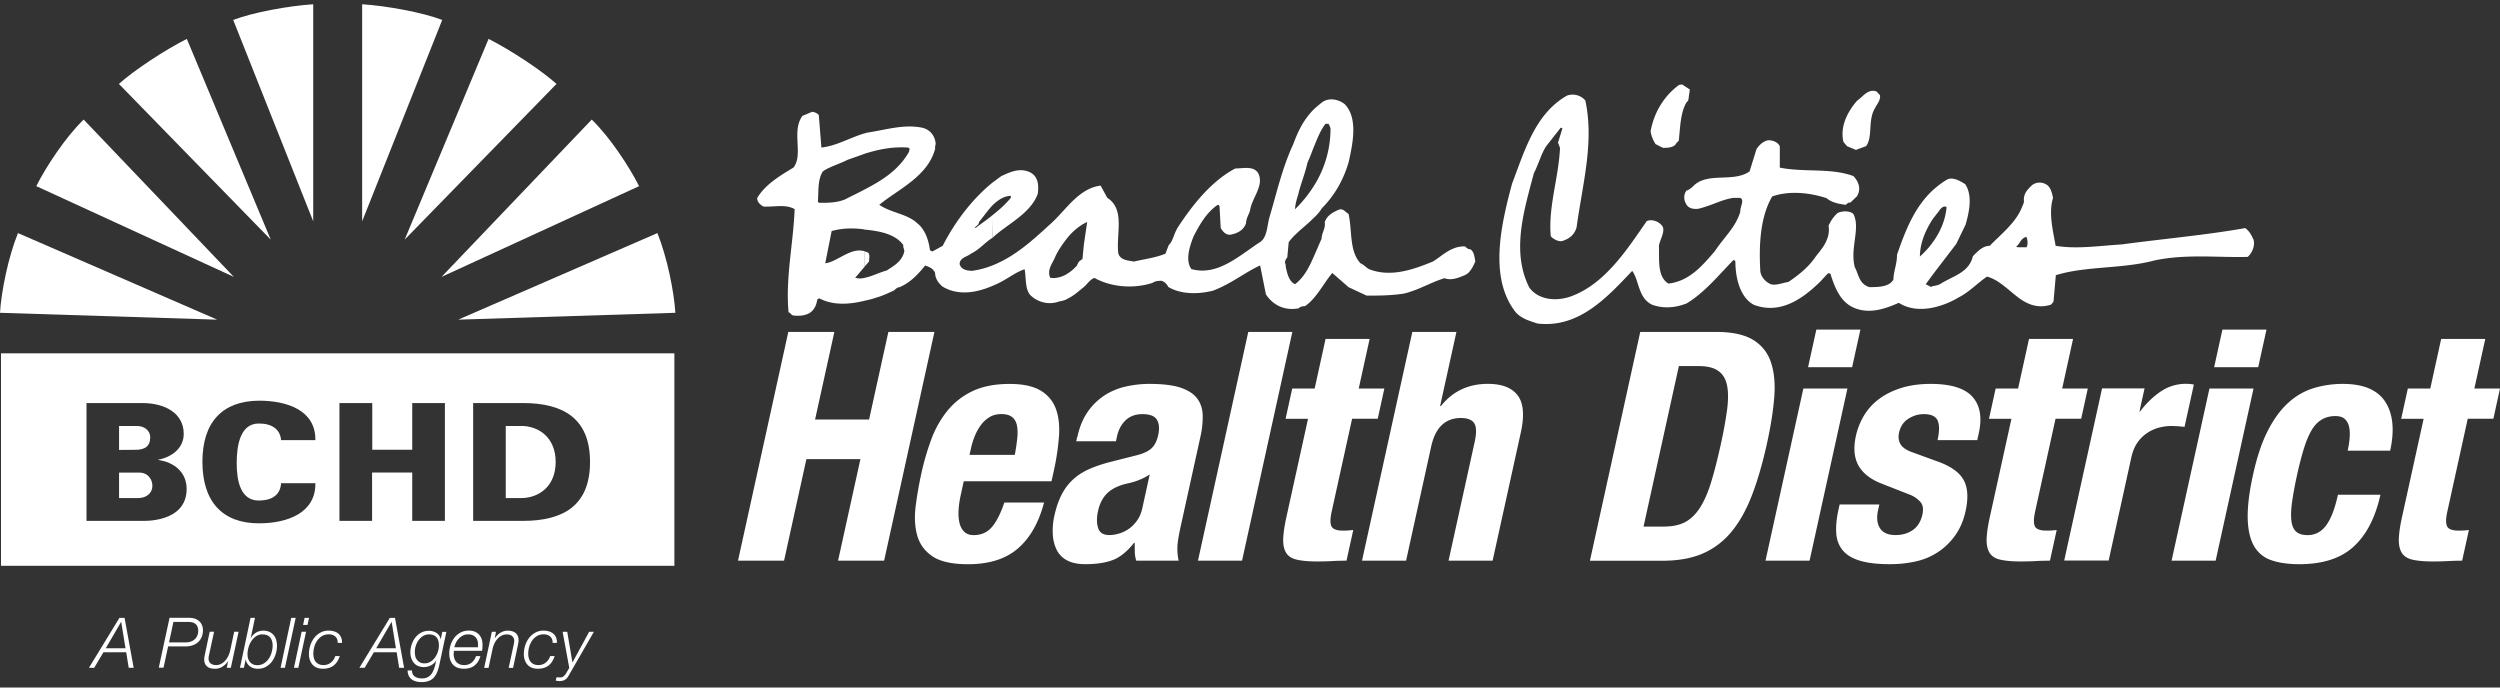
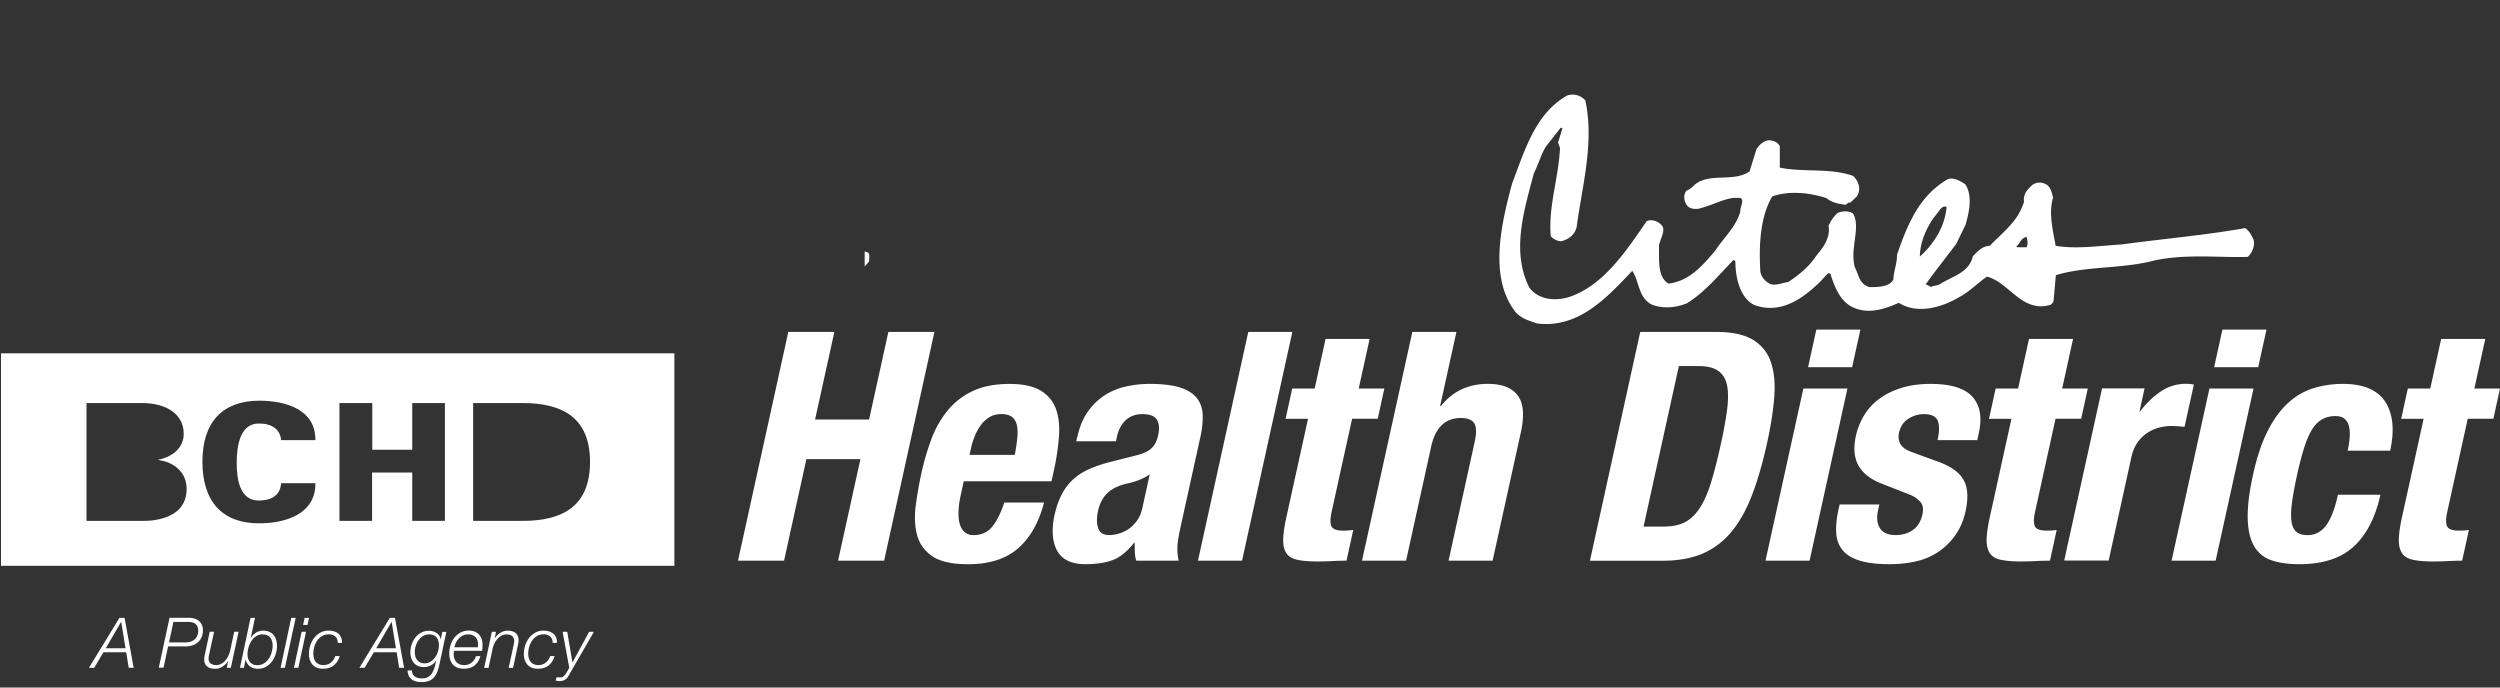
<svg xmlns="http://www.w3.org/2000/svg" width="200" height="55" fill="none" viewBox="0 0 200 55">
  <rect x="0" y="0" width="200" height="55" fill="#333333" stroke="none" />
-   <path fill="#fff" d="M25.057 17.71V.341c-1.985.13-4.835.654-6.4 1.254l6.4 16.11zM17.375 25.572 1.437 18.647C.655 20.583.103 23.322 0 25.024zM18.706 22.15 6.693 9.566c-1.44 1.382-3.033 3.81-3.791 5.326zM21.659 19.17 14.946 3.112c-1.754.885-4.18 2.48-5.435 3.6zM28.972 17.71V.341c1.988.13 4.835.654 6.406 1.254l-6.406 16.11zM36.657 25.572l15.935-6.925c.779 1.936 1.333 4.675 1.437 6.377zM35.323 22.15 47.339 9.566c1.438 1.382 3.03 3.81 3.788 5.326zM32.373 19.17l6.713-16.058c1.75.885 4.18 2.48 5.435 3.6zM11.238 37.81H9.525v2.035h1.53c.655 0 1.137-.392 1.137-.978 0-.524-.362-1.02-.954-1.058M41.688 34.078H40.46v5.767h1.227c1.426 0 2.767-.94 2.767-2.887 0-1.946-1.34-2.883-2.767-2.883zM12.02 34.991c0-.537-.458-.913-1.072-.913H9.525v1.916l1.334-.01c.703 0 1.158-.273 1.158-.99z" />
-   <path fill="#fff" d="M.08 28.266v16.999h53.87v-17zM11.34 41.67H6.92v-9.426h4.514c1.775.017 3.264.813 3.264 2.467 0 1.16-.98 1.867-2.037 2.063v.025c1.254.172 2.27.968 2.27 2.311 0 2.743-3.497 2.56-3.59 2.56m9.367-1.63c1.099 0 1.726-.485 1.778-1.384h2.743c.038 2.377-2.233 3.21-4.518 3.21-2.936 0-4.518-1.76-4.518-4.92 0-3.159 1.582-4.867 4.518-4.892 2.285 0 4.556.782 4.518 3.156h-2.743c-.066-.847-.707-1.33-1.778-1.33-1.5 0-1.772 1.764-1.772 3.173s.297 2.991 1.772 2.991zm14.884 1.63h-2.613v-3.865h-3.212v3.865h-2.612v-9.426h2.626v3.735h3.198v-3.735h2.613zm6.24 0h-3.98v-9.426h3.98c3.24 0 5.37 1.23 5.37 4.713s-2.13 4.713-5.37 4.713M69.174 20.107v1.21l.348-.393c0-.303.093-.444-.048-.7-.117-.048-.21-.093-.303-.117z" />
-   <path fill="#fff" d="M117.582 19.946c-.207-.045-.303-.162-.372-.231-1.117-.049-1.837.765-2.581 1.209-1.534.627-3.374 1.299-5.114.603-.283-.166-.376-.327-.676-.465-.909-.975-.651-2.58-.954-3.952-.231-.117-.421-.444-.745-.348-.558.234-.975.486-1.158 1 .069.581-.234.788-.258 1.346-.231.51-.441 1.024-.672 1.534-.352.792-.748 1.56-1.444 2.09-.465-.182-.627-.812-.744-1.37 0-.235-.069-.304-.069-.441.069-.118.069-.235.186-.304l.114-1.233c.444-.651 1.278-1.23 1.957-1.905.279-.255.51-.51.696-.817.999-.999 1.72-2.253 2.14-3.672.328-1.468.769-3.49-.279-4.627-.441-.397-1.282-.607-1.861-.166-.251.207-.486.396-.696.603-.724.744-1.189 1.63-1.585 2.722-.907 1.953-1.327 3.907-1.93 5.93-.186.767-.186 1.536-.72 1.908-1.603 1.023-3.395 2.766-5.51 2.163-.51-.72-.118-1.86.185-2.628.535-1.023 1.045-1.905 1.93-2.512.07 0 .114.045.142.141l.093 1.72c.186.3.396.537.74.537.7-.117 1.117-.441 1.282-.91.018-.42.255-.768.324-1.023.138-1.023 1.162-2.001.652-2.997-.369-.607-1.234-.372-1.837-.372-1.978 1.047-3.512 3.049-4.628 4.768-.303.538-.348 1.023-.696 1.371l-.259.676c-.792.327-1.626.42-2.512.63-.534-.093-1.072-.117-1.254-.63-.21-1.51.582-3.535-.883-4.466l-.537-.978c-1.02.117-1.837.792-2.581 1.581-.49.514-.976 1.092-1.49 1.537-1.443 1.326-2.815 2.56-4.558 3.256a7 7 0 0 1-1.627.44c-.534 0-.91-.137-1.023-.537 0-.51.603-.582.91-.837.72-.348 1.137-.93 1.743-1.278v-1.816c-.441.372-.93.696-1.35 1.023h-.094c.093-.162.303-.162.348-.465.303-.372.676-.906 1.093-1.35.417-.396.882-.72 1.444-.74v.161c-.42.513-.91.954-1.444 1.371l.02 1.792c1.117-1.048 3.002-1.881 3.584-3.49.093-.765 0-1.371-.585-1.695-.862-.441-1.696 0-2.323.279-.235.162-.466.348-.7.51-1.72 1.395-3.07 3.255-4 5.071l-.793.441c-.114 0-.162-.024-.231-.117-.093-.72-.372-1.626-1-2.115-.792-.769-2.116-.838-3.05-1.489 1.534-1.257 3.864-2.256 4.467-4.465 0-.207 0-.255.048-.396-.048-.603-.396-1.14-1.072-1.303-1.513-.303-2.86.162-4.442.397-.069.024-.117.048-.165.048-1.19.348-2.233 1-3.467 1.14L65.504 9.2a.83.83 0 0 0-.537-.255l-.769.324c-.906 1.233.093 3.094-.72 4.137-1 .607-2.254 1.327-2.905 2.443 0 .3.23.534.51.675.861.045 1.768-.21 2.488.207-.093 2.65-.744 5.512-.486 8.255.162.024.207.234.393.255.606.069 1.303-.02 1.63-.534.21-.303.21-.49.279-.72 0-.07.045-.07.165-.117 1.113.582 2.395.489 3.63.186.323-.073.626-.142.954-.259.51-.137 1-.396 1.347-.537.162-.114.28-.28.465-.28.838-.347 1.444-.974 2.072-1.742.279.113.63.206.789.602 0 .397.234.793.603 1.093 1.282.764 2.77.465 4-.07q.525-.21.976-.485c.534-.303 1-.651 1.582-.837.138.696 0 1.719.558 2.16.582.513 1.444.7 2.188.42.28-.048.538-.117.745-.258.44-.207.789-.534 1.23-.886.303-.258.49-.603.861-.744 1.303.72 3.071.906 4.653.396.23-.165.534-.165.72-.165.234.069.42.255.538.49.999.602 2.37.602 3.58.299 1.513-.582 2.468-1.416 3.767-2.019l.465 2.326c.558.813 1.396 1.302 2.585 1.116.231-.165.279-.165.537-.186.252-.162.465-.372.652-.582.578-.652.975-1.396 1.533-2.071l1.303 1.137 1.444.675c.999 0 1.929 0 2.998-.165 1.209-.3 2.047-.858 3.232-1.23.534.21 1.12-.024 1.654-.255.373-.162.628-.651.814-1.092-.069-.303-.093-.837-.441-.979zm-13.722-4.393c.165-.744.537-1.626.744-2.557.165-.351.303-.72.445-1.095.299-.72.554-1.44.995-1.998h.235c.045.093.114.186.162.372a8.54 8.54 0 0 1-1.392 4.695 10 10 0 0 1-1.444 1.768c0-.303.117-.768.258-1.185zm-38.432.603c.073-.765-.044-1.74.397-2.44.465-.35 1.302-.585 1.978-.93.465-.165.93-.324 1.371-.489 1.117-.348 2.233-.582 3.488-.49.117.114.069.025.117.114 0 0-.048.073-.048.21-.814 1.444-2.116 2.281-3.56 3.026-.514.279-1.072.534-1.603.813-.7.255-1.282.255-2.022.255l-.121-.07zm5.493 5.488c-.603.165-1.164.465-1.743.582-.21.049-.417.073-.627.024l-.138-.024.768-.906v-1.21c-1.092-.371-2.188.838-3.163.955l.513-2.58c.813-.231 1.65-.259 2.581-.138.024.02.045.02.07.02 1.185.118 2.467.349 3.094 1.258-.07.093.069.28.069.49-.186.816-.858 1.16-1.42 1.533zm15.794-2.14-.117 1.21c-.117.093-.162.117-.28.21-.044.09-.092.138-.165.324-.21.23-.44.44-.696.603a2.17 2.17 0 0 1-1.233.396 1 1 0 0 0-.207-.024c-.283-.672.207-1.161.42-1.723.231-.486.603-1.044 1.024-1.557.44-.513.954-.93 1.513-1.185l-.255 1.743zM147.753 11.69l.72.303.814-.303c.558-.744.117-2.094.72-3.045.117-.28.441-.583.396-1.024l-.279-.303c-.675-.255-1.116.441-1.561.744-.744.862-1.372 2.023-1.092 3.277.113.162.182.21.279.348zM133.052 11.828c.417 0 .93-.024 1.092-.44.114-.021.162-.163.162-.163.114-.999.114-2.163.603-3.021.114-.117.162-.162.162-.231l.117-.813-.603-.396c-.048 0-.165 0-.279.044-1.141.838-1.978 2.14-2.257 3.697.069.441.234.768.396 1.023l.603.304z" />
+   <path fill="#fff" d="M.08 28.266v16.999h53.87v-17zM11.34 41.67H6.92v-9.426h4.514c1.775.017 3.264.813 3.264 2.467 0 1.16-.98 1.867-2.037 2.063v.025c1.254.172 2.27.968 2.27 2.311 0 2.743-3.497 2.56-3.59 2.56m9.367-1.63c1.099 0 1.726-.485 1.778-1.384h2.743c.038 2.377-2.233 3.21-4.518 3.21-2.936 0-4.518-1.76-4.518-4.92 0-3.159 1.582-4.867 4.518-4.892 2.285 0 4.556.782 4.518 3.156h-2.743c-.066-.847-.707-1.33-1.778-1.33-1.5 0-1.772 1.764-1.772 3.173s.297 2.991 1.772 2.991zm14.884 1.63h-2.613v-3.865h-3.212v3.865h-2.612v-9.426h2.626v3.735h3.198v-3.735h2.613zm6.24 0h-3.98v-9.426h3.98c3.24 0 5.37 1.23 5.37 4.713s-2.13 4.713-5.37 4.713M69.174 20.107v1.21l.348-.393c0-.303.093-.444-.048-.7-.117-.048-.21-.093-.303-.117" />
  <path fill="#fff" d="M180.247 19.108c-.183-.417-.328-.627-.628-.861-3.139.558-6.582.861-9.863 1.305-1.86.114-3.584.393-5.303.114-.21-1.185-.583-2.629-.21-3.838-.09-.44-.207-.91-.579-1.092a1.01 1.01 0 0 0-1.093.069c-.441.42-.723.744-.651 1.347a3 3 0 0 1-.162.42c-.486 1.234-1.602 2.095-2.581 3.094-.534 0-.955.42-1.348.837-.324 1.35-1.654 1.585-2.629 2.233a1.8 1.8 0 0 1-.51.141c-.072.024-.141.048-.234.069l-.397-.21.631-.858 1.813-2.37.744-1.537c.279-.975.582-2.301-.024-3.232-.324-.21-1.024-.65-1.489-.351-.396.23-.72.49-1.044.768-1.489 1.347-2.237 3.208-2.933 5.234.021.675-.282 1.347-.282 1.977-.348.579-1.137.603-1.93.603-.838-.279-.838-1.002-1.165-1.605-.396-1.537.486-3.142-.117-4.255-.279-.255-.862-.255-1.254-.07a2.9 2.9 0 0 0-.724 1.024c.165 1-.465 1.767-1 2.419-.582.885-1.419 1.536-2.208 2.07-.535.093-1.003.303-1.417.183-.42-.183-.817-.603-.837-1.092-.117-2.091 0-4.3.954-5.93 1.324-.465 2.933-.323 4.349.138.421.369 1.027.465 1.534.534.096-.069.21-.234.351-.165l.538-.51c.372-.606.138-1.185-.279-1.626-1.816-.676-3.932-.28-5.886-.676v-1.698c-.114-.303-.534-.51-.955-.49-.465.118-.72.442-.906.697l-.558 1.795c-1.327.927-3.395 0-4.535 1.206-.231.21-.397.306-.51.327-.211.255-.256.72-.025 1.071.186.441.838.441 1.117.348 1.048-.279 1.744-.7 2.653-.837h.535c.396.138 0 .7.024 1.116-.397 1.279-1.279 2.002-2.047 3.163-.955 1.092-1.978 2.37-3.698 2.58-.93-.558-.72-1.977-.765-3.02.069-.49.558-1.21.255-1.603-.327-.42-.906-.537-1.234-.372-1.561 2.257-3.349 5.044-6.072 6.022-1.185.42-2.605.28-3.325-.72-1.444-2.883-.421-6.14.372-9.137.396-.768.627-1.677 1.023-2.211l1.117-1.42c.093 0 .114 0 .141.048l-.351 1.137.162.42c-.118 2.443-.951 4.7-.741 7.07.182.21.623.465.93.376.672-.21 1-.607 1.137-1.096.466-3.438 1.42-6.766.7-10.14a1.34 1.34 0 0 0-1.465-.395c-2.536 1.443-3.373 4.351-4.397 7.045-.91 3.373-1.861 7.583.303 10.305.51.534 1.117.675 1.723.885 3.302.393 5.559-2.07 7.582-4.21.558.72.465 2.209 1.63 2.722.951.324 1.885.21 2.719-.117 1.444-.861 2.605-2.305 3.746-3.466.093 0 .117.024.162.117 0 1.299.372 2.884 1.489 3.463 2.233.837 4.094-.676 5.351-1.91.207-.23.352-.392.583-.626.045 0 .117 0 .186.069.369 1.16.837 2.35 2.047 2.766 1.185.417 2.371 0 3.418-.465.817.538 1.837.58 2.792.372a6.7 6.7 0 0 0 1.975-.792c.837-.417 1.536-1.161 2.281-1.674 1.044.258 1.861 1.257 2.812 1.884.631.396 1.327.627 2.188.396.162-.024.21-.137.328-.279l.186-2.115c2.395-.748 5.303-.486 7.909-1.185 2.56-.534 5.117-.21 7.443-.28.352-.323.631-.93.441-1.443zm-26.632 1.395-.024.049c0-1.14.489-2.233 1.092-3.118.138-.162.252-.324.393-.49.114-.186.396-.558.651-.372-.093 1.024-.486 1.933-1.044 2.722a6.6 6.6 0 0 1-1.072 1.206zm8.491-.72h-.7l-.113-.069c.231-.14.3-.396.465-.558a.7.7 0 0 1 .352-.206c.113.23.137.675 0 .837zM66.749 26.554l-1.544 7.01h4.321l1.544-7.01h3.684l-4.025 18.301h-3.684l1.788-8.127h-4.321l-1.788 8.127H59.04l4.025-18.301zM76.86 39.598q-.135.616-.173 1.195-.035.576.07 1.027c.068.3.196.537.382.72q.276.27.761.269.899-.001 1.451-.645.553-.646.996-1.96h3.178q-.635 2.416-2.092 3.673-1.458 1.26-3.99 1.26-1.923 0-2.858-.64-.933-.639-1.216-1.692-.28-1.05-.11-2.356.171-1.309.458-2.612.304-1.381.779-2.663a8 8 0 0 1 1.271-2.28 5.74 5.74 0 0 1 2.006-1.589q1.21-.59 3.005-.59 1.539 0 2.416.5.878.501 1.244 1.41.362.91.286 2.201a19.5 19.5 0 0 1-.428 2.88l-.175.793H77.1L76.86 39.6zm4.528-4.6q.052-.599-.045-1.016-.102-.42-.4-.637-.3-.218-.84-.218c-.362 0-.672.08-.938.242a2.4 2.4 0 0 0-.693.637 4 4 0 0 0-.489.879q-.194.484-.303.968l-.117.534h3.622q.146-.79.2-1.389zM86.185 34.967q.263-1.204.827-2.012a4.9 4.9 0 0 1 1.327-1.309 5.2 5.2 0 0 1 1.695-.716 8.5 8.5 0 0 1 1.933-.218q1.591.001 2.496.307.905.31 1.32.872.413.563.434 1.343a7.2 7.2 0 0 1-.183 1.706l-1.596 7.249c-.14.65-.224 1.154-.244 1.512q-.026.535.093 1.154h-3.388a2.5 2.5 0 0 1-.114-.703q-.007-.37-.006-.73h-.052c-.569.717-1.144 1.178-1.734 1.392q-.878.32-2.16.32c-.617 0-1.113-.106-1.496-.32a1.9 1.9 0 0 1-.83-.882 3.25 3.25 0 0 1-.286-1.268 5.4 5.4 0 0 1 .127-1.395c.141-.648.334-1.21.572-1.678q.361-.705.893-1.203.533-.5 1.257-.83.73-.336 1.706-.589l2.116-.537q.84-.206 1.224-.562.387-.36.537-1.05.175-.797-.1-1.241-.269-.449-1.165-.448-.816 0-1.333.486t-.696 1.302l-.083.383H86.1l.072-.335zm4.928 3.439a6 6 0 0 1-.793.244q-1.123.231-1.699.769-.575.536-.778 1.46-.175.797.006 1.361.182.565.896.565.357 0 .765-.117.41-.114.783-.372.375-.257.668-.668t.42-.975l.597-2.719a4.2 4.2 0 0 1-.865.448zM103.388 26.554l-4.025 18.301h-3.526l4.025-18.301zM109.57 27.112l-.872 3.969h2.051l-.531 2.418h-2.05l-1.637 7.442q-.18.817-.014 1.165.17.344.937.344.207.001.414-.014.207-.013.393-.038l-.541 2.457q-.59 0-1.148.031-.558.03-1.172.031-1.023 0-1.644-.141c-.413-.093-.706-.28-.871-.562q-.253-.42-.228-1.11c.017-.457.1-1.04.255-1.736l1.73-7.865h-1.795l.53-2.419h1.796l.872-3.969h3.525zM116.514 26.554l-1.306 5.933h.062q1.419-1.779 3.757-1.778 1.685-.001 2.388.923c.468.613.551 1.616.244 2.997l-2.25 10.226h-3.525l2.088-9.495q.238-1.076-.031-1.495-.269-.424-1.065-.424-1.88 0-2.381 2.277l-2.009 9.137h-3.526l4.026-18.301h3.528M137.27 26.554q1.924 0 2.964.627a3.26 3.26 0 0 1 1.437 1.795q.398 1.165.269 2.808-.13 1.639-.576 3.665-.53 2.41-1.216 4.19c-.458 1.185-1.013 2.167-1.658 2.935a6.14 6.14 0 0 1-2.298 1.72q-1.328.564-3.178.565h-5.82l4.025-18.302h6.051zm-4.145 15.569q.977.001 1.643-.334c.442-.22.838-.59 1.182-1.1q.517-.768.91-2.018c.262-.837.528-1.874.803-3.122a35 35 0 0 0 .5-2.735q.156-1.178.007-1.957-.15-.781-.693-1.175-.544-.397-1.599-.396h-1.568l-2.826 12.84h1.648zM147.795 31.08l-3.029 13.772h-3.526l3.029-13.771zm1.037-4.712-.662 3.007h-3.525l.662-3.007zM150.245 40.814q-.196.895.155 1.444.35.547 1.244.547.817-.001 1.392-.41.574-.408.755-1.23.15-.667-.162-1.012a2.25 2.25 0 0 0-.775-.552l-2.285-.896q-1.344-.51-1.882-1.447-.533-.935-.214-2.394a5.5 5.5 0 0 1 .635-1.602 4.6 4.6 0 0 1 1.189-1.32q.738-.564 1.771-.895c.689-.22 1.489-.335 2.391-.335q2.406.002 3.333 1.027.926 1.029.513 2.905l-.124.565h-3.177q.237-1.078 0-1.578-.232-.501-1.099-.5-.662 0-1.241.372-.578.37-.741 1.113c-.076.341-.034.648.117.92.155.272.507.503 1.065.689l1.964.716q1.54.562 2.03 1.475c.328.606.376 1.426.148 2.47q-.243 1.103-.803 1.905a5.2 5.2 0 0 1-1.357 1.344 5.3 5.3 0 0 1-1.782.769 9.4 9.4 0 0 1-2.112.23c-.99 0-1.796-.093-2.409-.282q-.925-.28-1.379-.844-.455-.563-.506-1.365-.052-.805.165-1.801l.107-.486h3.177l-.1.458zM165.846 27.112l-.872 3.969h2.05l-.53 2.418h-2.051l-1.637 7.442q-.18.817-.014 1.165.167.344.938.344.207.001.413-.014.207-.013.393-.038l-.541 2.457q-.59 0-1.147.031-.558.03-1.172.031-1.023 0-1.644-.141t-.872-.562-.231-1.11c.018-.457.1-1.04.255-1.736l1.73-7.865h-1.795l.531-2.419h1.795l.875-3.969h3.526zM171.563 31.08l-.403 1.83h.051q.76-.998 1.665-1.602a3.55 3.55 0 0 1 2.005-.603q.151.002.317.014.166.016.311.048l-.745 3.38q-.273-.03-.541-.048a9 9 0 0 0-.548-.018q-.459.002-.951.128a3.2 3.2 0 0 0-.941.424 2.9 2.9 0 0 0-.782.768q-.335.475-.489 1.168l-1.82 8.275h-3.556l3.029-13.77h3.398zM180.282 31.08l-3.03 13.772h-3.525l3.029-13.771zm1.037-4.712-.662 3.007h-3.525l.661-3.007zM187.97 35.053c.027-.323.017-.62-.038-.881a1.18 1.18 0 0 0-.334-.641c-.169-.162-.428-.245-.769-.245q-.64.001-1.116.296-.475.294-.807.872c-.22.382-.424.872-.603 1.457q-.274.885-.537 2.085a29 29 0 0 0-.404 2.188q-.121.909-.048 1.498c.052.393.179.679.39.858q.315.27.902.269.9 0 1.479-.768.579-.771.951-2.46h3.398c-.4 1.808-1.106 3.19-2.13 4.134-1.02.947-2.474 1.42-4.352 1.42q-1.335 0-2.251-.321a2.48 2.48 0 0 1-1.388-1.15q-.47-.834-.497-2.23c-.017-.93.124-2.088.431-3.473q.466-2.124 1.186-3.52c.479-.931 1.023-1.675 1.643-2.23a5.3 5.3 0 0 1 2.03-1.164 8 8 0 0 1 2.33-.335c1.64 0 2.774.483 3.391 1.44q.927 1.442.386 3.9h-3.398q.113-.511.155-.999M198.822 27.112l-.872 3.969H200l-.53 2.418h-2.051l-1.637 7.442q-.18.817-.013 1.165.166.344.937.344a6.325 6.325 0 0 0 .806-.052l-.541 2.457q-.59 0-1.147.031-.558.03-1.172.031-1.023 0-1.644-.141t-.872-.562-.231-1.11c.018-.457.1-1.04.255-1.736l1.73-7.865h-1.795l.531-2.419h1.795l.872-3.969h3.525zM9.966 49.43l.727 3.993h-.396l-.2-1.24H8.274l-.737 1.24h-.42l2.436-3.993zm.073 2.43-.342-2.106h-.01l-1.223 2.105h1.578zM15.174 49.43q.227-.002.42.066a1 1 0 0 1 .334.193.86.86 0 0 1 .224.31q.083.186.083.413c0 .203-.034.39-.104.551q-.103.244-.286.41-.18.164-.434.252a1.7 1.7 0 0 1-.551.086h-1.41l-.368 1.705h-.38l.862-3.993h1.61zm-.304 1.96q.207 0 .386-.061a.847.847 0 0 0 .524-.469.9.9 0 0 0 .076-.39.9.9 0 0 0-.059-.34.6.6 0 0 0-.165-.22.7.7 0 0 0-.255-.121q-.149-.036-.334-.035h-1.169l-.351 1.637zM18.144 53.423l.1-.523h-.01a1.4 1.4 0 0 1-.435.43q-.27.172-.596.172-.193 0-.348-.04a.7.7 0 0 1-.276-.135.6.6 0 0 1-.18-.241.9.9 0 0 1-.061-.355c0-.076.014-.193.045-.341l.393-1.85h.351l-.403 1.857a1.07 1.07 0 0 0-.038.29.5.5 0 0 0 .052.24.4.4 0 0 0 .134.162q.083.06.193.09a1 1 0 0 0 .227.027q.196.001.373-.086.175-.082.324-.238.15-.154.258-.372.114-.22.172-.492l.317-1.478h.352l-.62 2.883zM20.398 49.43l-.342 1.616h.01c.1-.18.235-.32.407-.43a1.1 1.1 0 0 1 .59-.163q.28 0 .482.093a.97.97 0 0 1 .544.634q.069.221.07.48-.001.33-.1.657-.104.332-.293.593a1.5 1.5 0 0 1-.48.427q-.283.165-.654.165c-.248 0-.455-.062-.634-.189a.86.86 0 0 1-.335-.548h-.01l-.141.658h-.314l.845-3.993h.355m.723 3.635q.229-.144.38-.372.153-.227.23-.507.079-.28.08-.54 0-.405-.197-.648-.196-.247-.634-.245a.84.84 0 0 0-.51.159 1.4 1.4 0 0 0-.369.389 2 2 0 0 0-.3 1.037q.001.186.049.344a.73.73 0 0 0 .389.462q.15.071.348.07a.96.96 0 0 0 .527-.146zM23.654 49.43l-.861 3.993h-.348l.854-3.993h.355M24.485 50.54l-.62 2.883h-.348l.613-2.883h.355m.238-1.11-.124.565h-.352l.12-.565h.356M26.973 51.146a.55.55 0 0 0-.141-.217.7.7 0 0 0-.224-.134.9.9 0 0 0-.29-.049c-.213 0-.4.045-.551.138a1.2 1.2 0 0 0-.39.365 1.6 1.6 0 0 0-.234.503 2 2 0 0 0-.076.559q.001.19.049.355c.03.11.082.203.148.286q.102.118.251.186.15.067.359.068a.92.92 0 0 0 .596-.2c.162-.134.283-.306.355-.52h.355q-.161.504-.493.758c-.22.173-.507.255-.858.255-.352 0-.634-.11-.824-.324q-.29-.325-.29-.86 0-.337.108-.673a1.9 1.9 0 0 1 .306-.6 1.6 1.6 0 0 1 .493-.426 1.3 1.3 0 0 1 .662-.166q.237-.002.434.059.202.059.348.179a.8.8 0 0 1 .224.306q.078.188.073.435h-.349a.66.66 0 0 0-.041-.29zM31.6 49.43l.728 3.993h-.396l-.2-1.24h-1.823l-.738 1.24h-.42l2.436-3.993zm.073 2.43-.34-2.106h-.011l-1.224 2.105h1.579zM34.971 53.768a1.5 1.5 0 0 1-.279.451q-.164.175-.406.262a1.7 1.7 0 0 1-.572.086q-.224 0-.42-.051a.95.95 0 0 1-.349-.159.8.8 0 0 1-.241-.286 1 1 0 0 1-.093-.434h.348q0 .181.069.307a.56.56 0 0 0 .183.196.8.8 0 0 0 .258.103q.143.031.303.031a1 1 0 0 0 .386-.072.93.93 0 0 0 .465-.462q.077-.154.128-.31c.034-.107.062-.206.083-.31q.032-.153.065-.275l-.01-.01a.97.97 0 0 1-.42.395 1.23 1.23 0 0 1-1.024.049.9.9 0 0 1-.334-.248 1.2 1.2 0 0 1-.207-.373 1.4 1.4 0 0 1-.073-.465q.001-.318.1-.627.104-.31.29-.554a1.5 1.5 0 0 1 .465-.397q.275-.15.62-.151.162 0 .317.041.156.043.29.124a.8.8 0 0 1 .22.214q.09.13.118.296h.01l.124-.592h.324l-.548 2.58a4 4 0 0 1-.19.648zm-1.747-1.261a.8.8 0 0 0 .145.29.7.7 0 0 0 .245.2q.142.071.348.072a.9.9 0 0 0 .479-.131c.141-.09.262-.2.362-.342q.149-.21.23-.465.079-.252.08-.496 0-.19-.042-.351a.7.7 0 0 0-.137-.28.63.63 0 0 0-.245-.185.9.9 0 0 0-.362-.066.9.9 0 0 0-.479.128 1.2 1.2 0 0 0-.362.334 1.653 1.653 0 0 0-.3.95q0 .186.045.349zM36.291 52.297q0 .195.052.362a.8.8 0 0 0 .155.289q.103.118.262.19c.107.048.231.068.372.068a.92.92 0 0 0 .6-.2 1.1 1.1 0 0 0 .348-.516h.352q-.144.492-.47.75-.322.26-.844.26-.574-.002-.875-.325-.3-.324-.3-.895 0-.346.104-.676.105-.326.303-.585.2-.259.493-.414.29-.159.658-.158.263 0 .465.079.201.081.345.23c.096.1.165.218.217.356q.072.206.072.458.002.125-.007.245-.006.123-.024.251h-2.254q-.016.1-.017.224zm1.948-.63q.002-.053.003-.11 0-.373-.21-.59-.212-.217-.583-.217a.9.9 0 0 0-.4.086q-.182.088-.323.23a1.4 1.4 0 0 0-.238.328 1.7 1.7 0 0 0-.141.386h1.885q0-.062.003-.114zM39.679 50.536l-.1.527h.01q.16-.258.434-.434.271-.175.596-.175.192-.001.349.044c.103.031.2.076.275.138a.63.63 0 0 1 .18.241.9.9 0 0 1 .061.355q.001.12-.044.341l-.393 1.854h-.352l.403-1.864q.016-.068.028-.141.01-.077.01-.148a.463.463 0 0 0-.186-.403.5.5 0 0 0-.193-.09 1 1 0 0 0-.227-.028.9.9 0 0 0-.369.083 1.1 1.1 0 0 0-.33.238q-.152.154-.263.375a2 2 0 0 0-.168.496l-.318 1.485h-.348l.614-2.887h.324zM44.165 51.146a.55.55 0 0 0-.14-.217.7.7 0 0 0-.225-.134.9.9 0 0 0-.29-.049c-.213 0-.4.045-.55.138a1.2 1.2 0 0 0-.39.365 1.6 1.6 0 0 0-.234.503 2 2 0 0 0-.076.559q0 .19.048.355.048.163.148.286.103.118.252.186.15.067.358.068a.92.92 0 0 0 .596-.2q.245-.2.355-.52h.355q-.161.504-.493.758c-.22.173-.506.255-.858.255-.351 0-.634-.11-.823-.324q-.29-.325-.29-.86 0-.337.107-.673.104-.336.307-.6a1.6 1.6 0 0 1 .492-.426 1.3 1.3 0 0 1 .662-.166q.238-.002.434.059.203.059.349.179a.8.8 0 0 1 .224.306q.077.188.072.435h-.348a.66.66 0 0 0-.042-.29zM44.827 54.195q.162-.001.273-.1a1 1 0 0 0 .179-.214l.262-.45-.531-2.888h.369l.413 2.446h.01l1.33-2.446h.38l-2.05 3.559q-.224.387-.7.386a1 1 0 0 1-.148-.014 1 1 0 0 0-.155-.017l.068-.28q.15.017.297.018z" />
</svg>